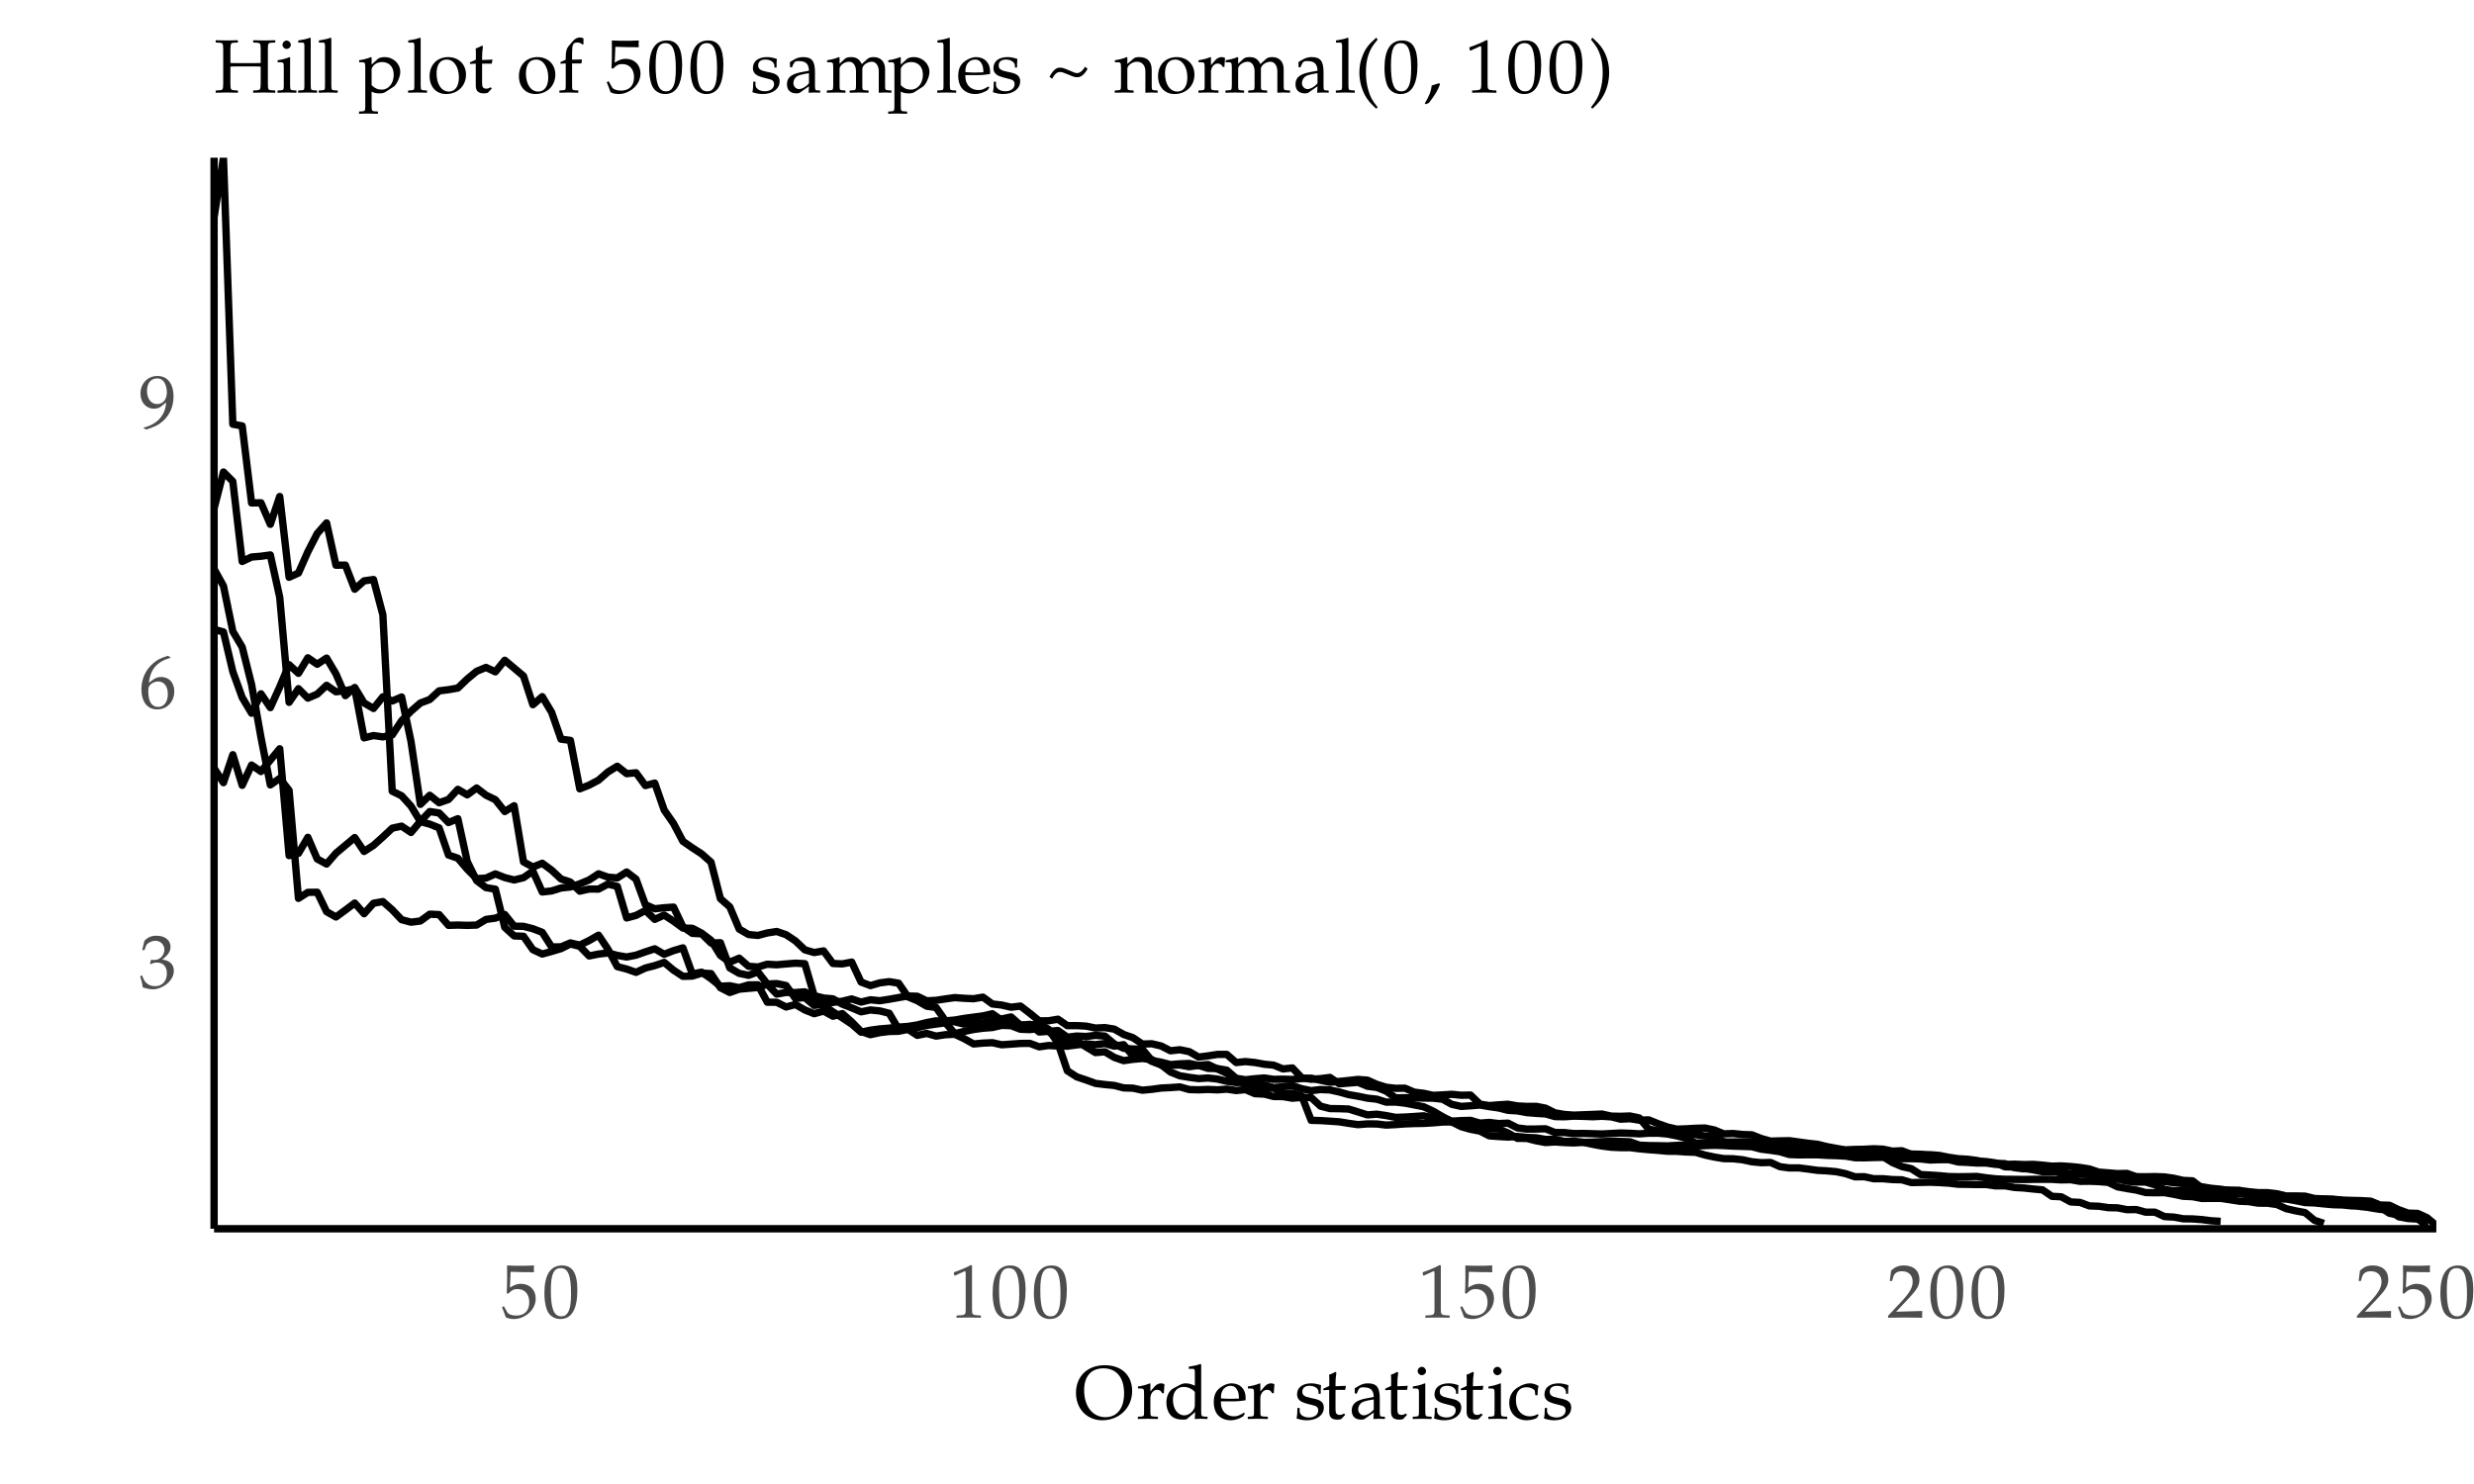
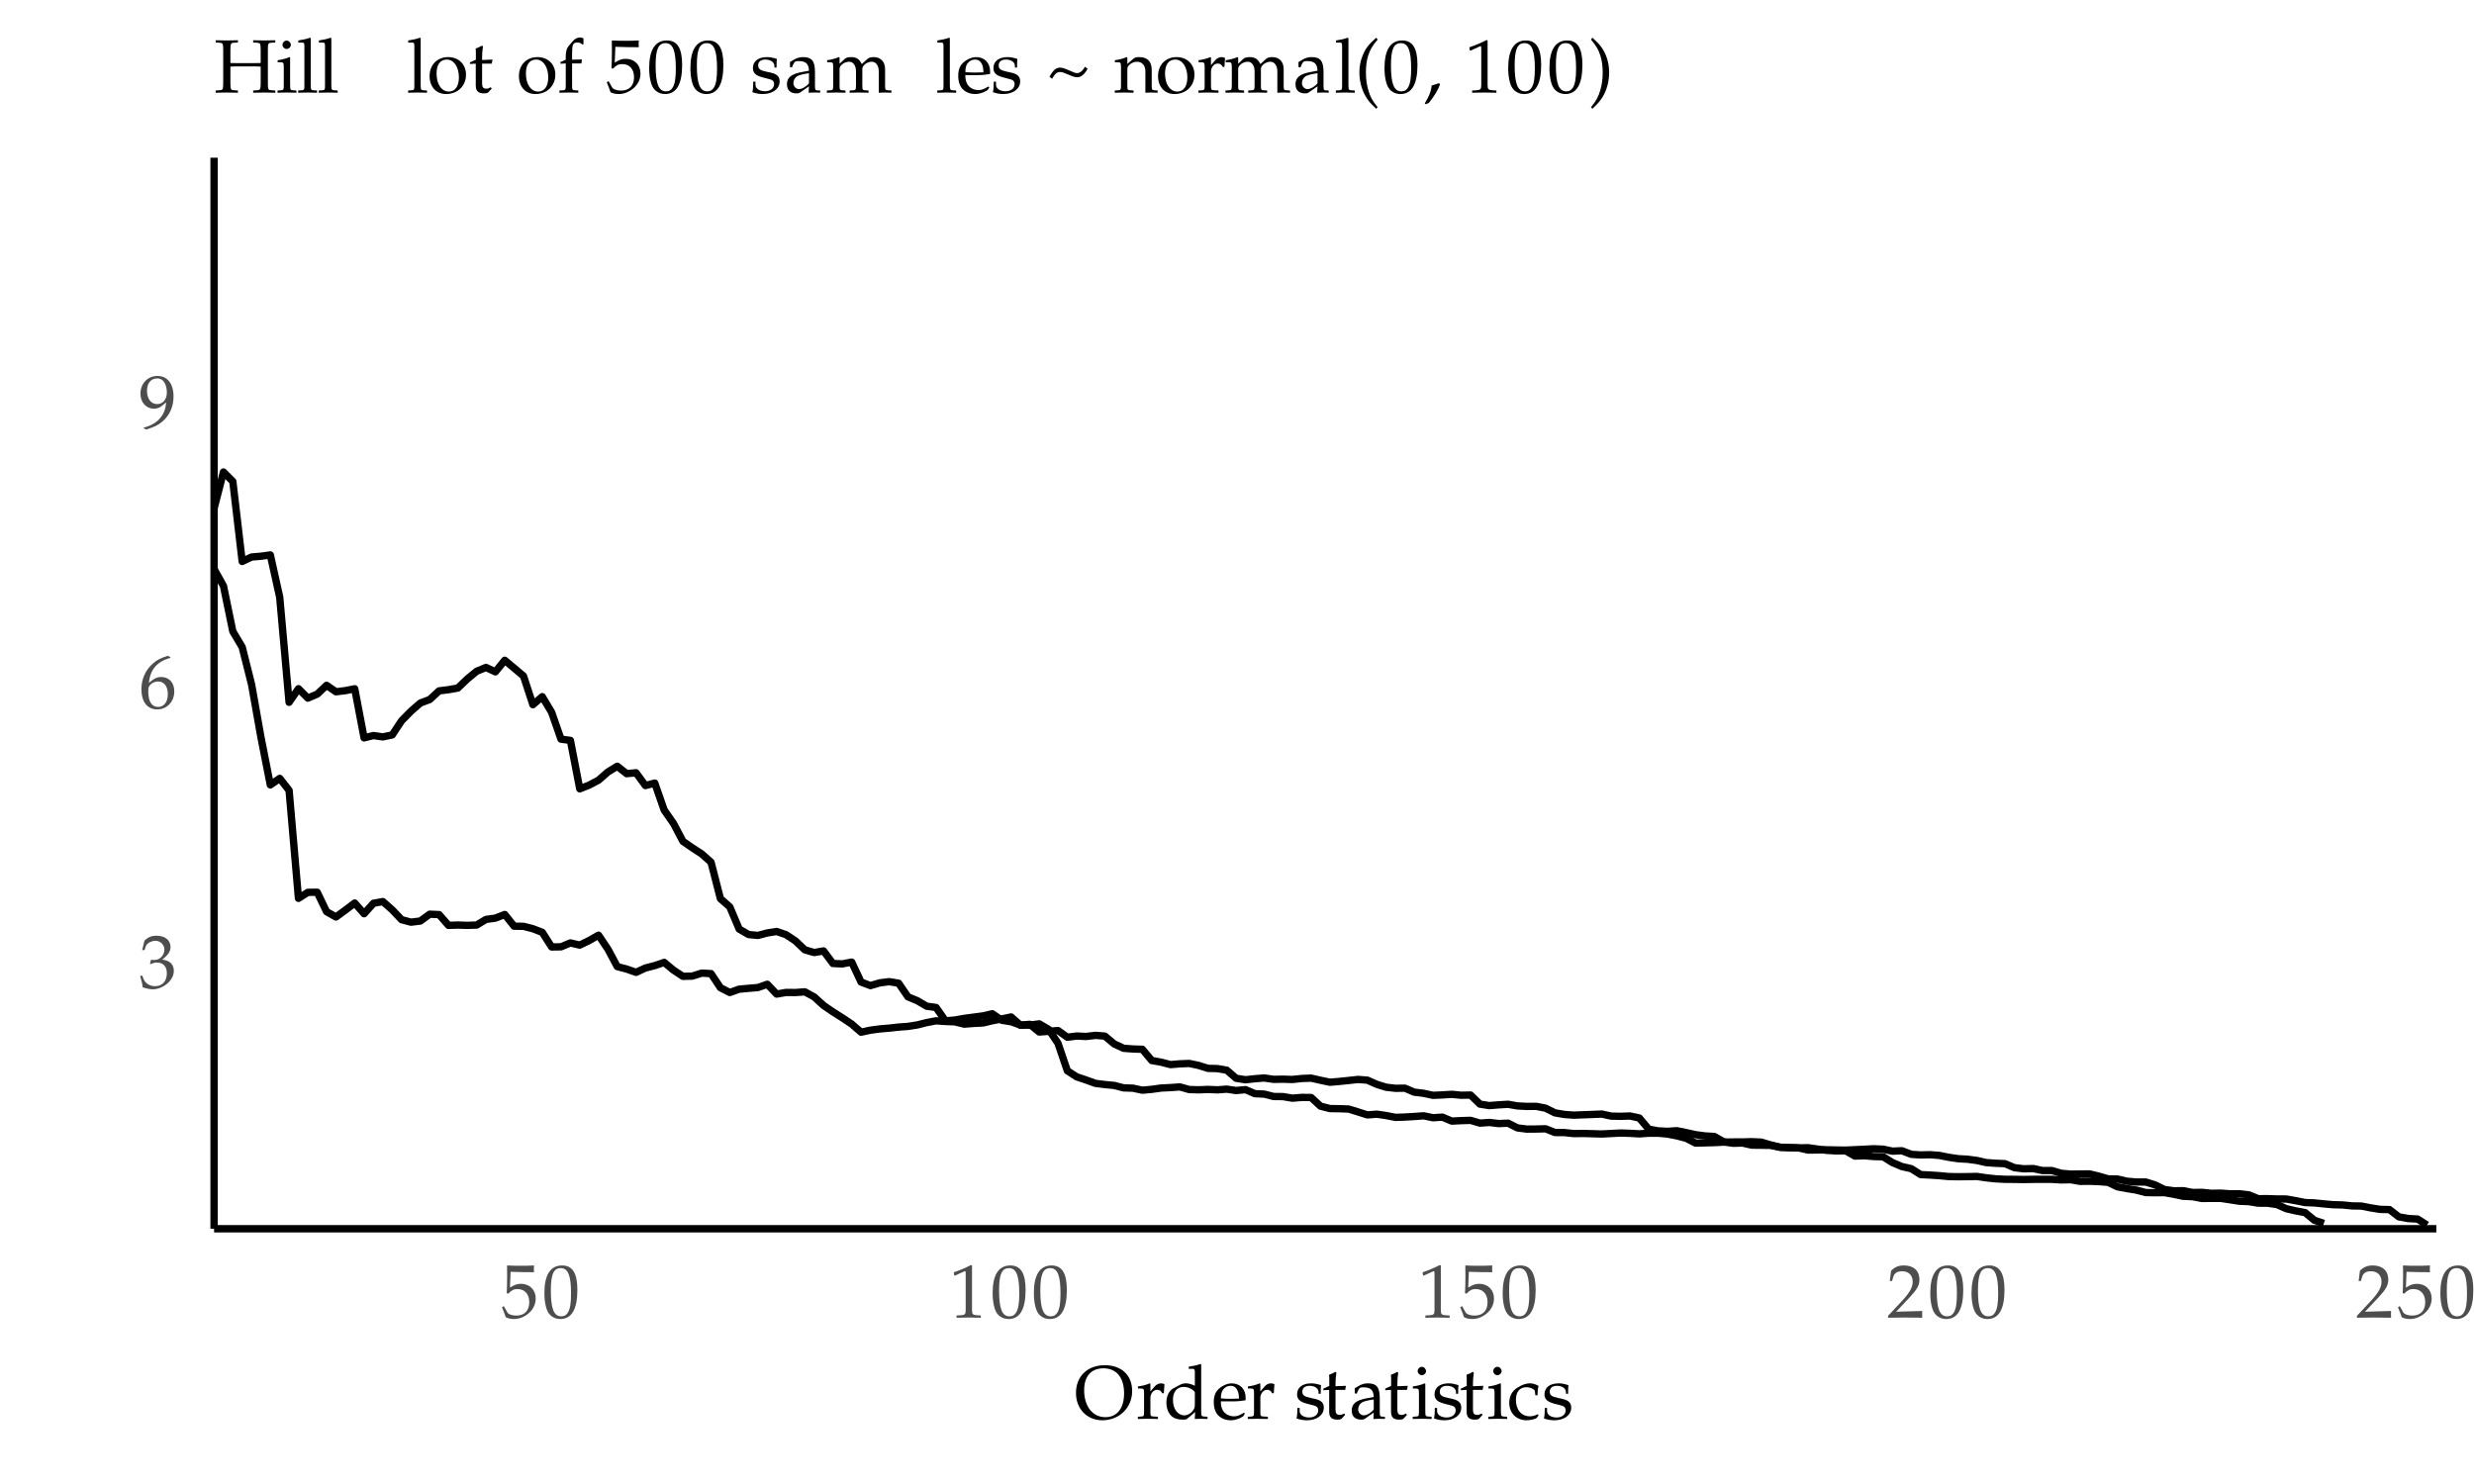
<svg xmlns="http://www.w3.org/2000/svg" xmlns:xlink="http://www.w3.org/1999/xlink" width="360" height="216" viewBox="0 0 360 216">
  <defs>
    <g>
      <g id="glyph-0-0">
        <path d="M 0.469 -5.484 L 0.812 -5.484 L 1.016 -6.094 C 1.141 -6.469 1.828 -6.844 2.406 -6.844 C 3.109 -6.844 3.703 -6.266 3.703 -5.562 C 3.703 -4.734 3.047 -4.047 2.266 -4.047 C 2.188 -4.047 2.062 -4.062 1.906 -4.062 C 1.891 -4.062 1.828 -4.062 1.75 -4.078 L 1.609 -3.5 L 1.688 -3.438 C 2.109 -3.625 2.312 -3.672 2.625 -3.672 C 3.531 -3.672 4.062 -3.094 4.062 -2.094 C 4.062 -0.969 3.391 -0.234 2.359 -0.234 C 1.844 -0.234 1.391 -0.391 1.078 -0.703 C 0.797 -0.953 0.672 -1.203 0.469 -1.797 L 0.172 -1.688 C 0.391 -1.016 0.484 -0.609 0.547 -0.062 C 1.141 0.125 1.609 0.219 2.031 0.219 C 2.906 0.219 3.922 -0.281 4.516 -1.016 C 4.891 -1.469 5.078 -1.953 5.078 -2.469 C 5.078 -3 4.859 -3.453 4.469 -3.734 C 4.188 -3.922 3.922 -4.016 3.391 -4.109 C 4.266 -4.797 4.594 -5.297 4.594 -5.953 C 4.594 -6.938 3.781 -7.578 2.562 -7.578 C 1.812 -7.578 1.312 -7.375 0.797 -6.844 Z M 0.469 -5.484 " />
      </g>
      <g id="glyph-0-1">
        <path d="M 1.438 -3.641 C 1.672 -5.625 2.594 -6.703 4.578 -7.297 L 4.578 -7.391 L 4.172 -7.578 C 3.109 -7.234 2.656 -7 2.094 -6.516 C 0.969 -5.562 0.359 -4.219 0.359 -2.719 C 0.359 -0.891 1.219 0.219 2.656 0.219 C 4.078 0.219 5.141 -0.906 5.141 -2.406 C 5.141 -3.672 4.391 -4.5 3.219 -4.5 C 2.672 -4.5 2.344 -4.359 1.688 -3.844 Z M 2.797 -3.844 C 3.656 -3.844 4.203 -3.125 4.203 -2.031 C 4.203 -0.875 3.656 -0.141 2.797 -0.141 C 1.844 -0.141 1.359 -0.938 1.359 -2.422 C 1.359 -2.812 1.391 -3.016 1.516 -3.203 C 1.766 -3.578 2.281 -3.844 2.797 -3.844 Z M 2.797 -3.844 " />
      </g>
      <g id="glyph-0-2">
        <path d="M 1.062 0.219 C 2.281 -0.172 2.812 -0.422 3.406 -0.938 C 4.469 -1.844 5.031 -3.109 5.031 -4.594 C 5.031 -6.453 4.141 -7.578 2.688 -7.578 C 1.281 -7.578 0.219 -6.484 0.219 -5 C 0.219 -3.734 1.047 -2.812 2.188 -2.812 C 2.562 -2.812 2.984 -2.938 3.188 -3.109 L 3.953 -3.734 C 3.875 -1.891 2.672 -0.531 0.688 -0.062 L 0.688 0.031 Z M 2.641 -7.219 C 3.141 -7.219 3.5 -7 3.734 -6.562 C 3.938 -6.219 4.062 -5.672 4.062 -5.188 C 4.062 -4.172 3.5 -3.484 2.641 -3.484 C 1.766 -3.484 1.172 -4.266 1.172 -5.406 C 1.172 -6.516 1.734 -7.219 2.641 -7.219 Z M 2.641 -7.219 " />
      </g>
      <g id="glyph-0-3">
-         <path d="M 1.391 -6.656 C 2.797 -6.609 3.406 -6.594 4.75 -6.594 L 4.812 -6.656 C 4.781 -6.859 4.781 -6.938 4.781 -7.094 C 4.781 -7.234 4.781 -7.328 4.812 -7.531 L 4.75 -7.578 C 3.953 -7.531 3.469 -7.531 2.844 -7.531 C 2.219 -7.531 1.734 -7.531 0.922 -7.578 L 0.875 -7.531 C 0.875 -6.859 0.891 -6.344 0.891 -6 C 0.891 -5.031 0.859 -4 0.828 -3.547 L 1.047 -3.469 C 1.562 -4 1.859 -4.141 2.391 -4.141 C 3.453 -4.141 4.109 -3.406 4.109 -2.219 C 4.109 -0.984 3.406 -0.281 2.219 -0.281 C 1.609 -0.281 1.062 -0.469 0.906 -0.766 L 0.406 -1.656 L 0.141 -1.5 C 0.391 -0.875 0.531 -0.531 0.688 -0.047 C 0.984 0.125 1.422 0.219 1.906 0.219 C 2.641 0.219 3.422 -0.094 4.031 -0.625 C 4.703 -1.203 5.047 -1.969 5.047 -2.781 C 5.047 -4.031 4.156 -4.906 2.906 -4.906 C 2.375 -4.906 1.984 -4.781 1.297 -4.359 Z M 1.391 -6.656 " />
+         <path d="M 1.391 -6.656 C 2.797 -6.609 3.406 -6.594 4.75 -6.594 L 4.812 -6.656 C 4.781 -6.859 4.781 -6.938 4.781 -7.094 C 4.781 -7.234 4.781 -7.328 4.812 -7.531 L 4.75 -7.578 C 3.953 -7.531 3.469 -7.531 2.844 -7.531 C 2.219 -7.531 1.734 -7.531 0.922 -7.578 L 0.875 -7.531 C 0.875 -6.859 0.891 -6.344 0.891 -6 C 0.891 -5.031 0.859 -4 0.828 -3.547 L 1.047 -3.469 C 1.562 -4 1.859 -4.141 2.391 -4.141 C 3.453 -4.141 4.109 -3.406 4.109 -2.219 C 4.109 -0.984 3.406 -0.281 2.219 -0.281 C 1.609 -0.281 1.062 -0.469 0.906 -0.766 L 0.406 -1.656 L 0.141 -1.5 C 0.391 -0.875 0.531 -0.531 0.688 -0.047 C 0.984 0.125 1.422 0.219 1.906 0.219 C 2.641 0.219 3.422 -0.094 4.031 -0.625 C 4.703 -1.203 5.047 -1.969 5.047 -2.781 C 5.047 -4.031 4.156 -4.906 2.906 -4.906 C 2.375 -4.906 1.984 -4.781 1.297 -4.359 M 1.391 -6.656 " />
      </g>
      <g id="glyph-0-4">
        <path d="M 2.891 -7.578 C 1.188 -7.578 0.312 -6.219 0.312 -3.562 C 0.312 -2.281 0.547 -1.172 0.938 -0.625 C 1.312 -0.094 1.938 0.219 2.625 0.219 C 4.281 0.219 5.109 -1.203 5.109 -4.031 C 5.109 -6.438 4.406 -7.578 2.891 -7.578 Z M 2.688 -7.188 C 3.766 -7.188 4.188 -6.109 4.188 -3.469 C 4.188 -2.125 4.062 -1.312 3.766 -0.781 C 3.547 -0.375 3.219 -0.172 2.766 -0.172 C 1.688 -0.172 1.25 -1.281 1.25 -3.953 C 1.25 -6.297 1.656 -7.188 2.688 -7.188 Z M 2.688 -7.188 " />
      </g>
      <g id="glyph-0-5">
        <path d="M 0.734 -6.109 L 0.844 -6.109 L 2.266 -6.75 C 2.281 -6.75 2.281 -6.75 2.297 -6.75 C 2.359 -6.75 2.391 -6.656 2.391 -6.391 L 2.391 -1.062 C 2.391 -0.484 2.266 -0.359 1.672 -0.328 L 1.062 -0.297 L 1.062 0.031 C 2.016 0.016 2.625 0 2.875 0 C 3.016 0 3.266 0 3.625 0.016 C 3.781 0.016 4.078 0.016 4.594 0.031 L 4.594 -0.297 L 4.031 -0.328 C 3.438 -0.359 3.312 -0.484 3.312 -1.062 L 3.312 -7.578 L 3.156 -7.641 C 2.422 -7.25 1.688 -6.938 0.656 -6.578 Z M 0.734 -6.109 " />
      </g>
      <g id="glyph-0-6">
        <path d="M 0.172 -0.25 L 0.172 0.031 C 1.516 0.016 2.141 0 2.625 0 C 3.109 0 3.75 0.016 5.141 0.031 C 5.125 -0.188 5.125 -0.297 5.125 -0.469 C 5.125 -0.609 5.125 -0.719 5.141 -0.953 C 3.891 -0.906 3.375 -0.891 1.344 -0.844 L 3.344 -2.969 C 4.406 -4.109 4.734 -4.703 4.734 -5.531 C 4.734 -6.797 3.891 -7.578 2.484 -7.578 C 1.688 -7.578 1.172 -7.359 0.609 -6.812 L 0.422 -5.312 L 0.75 -5.312 L 0.891 -5.812 C 1.062 -6.453 1.469 -6.734 2.203 -6.734 C 3.156 -6.734 3.75 -6.156 3.75 -5.203 C 3.75 -4.359 3.281 -3.562 2.047 -2.25 Z M 0.172 -0.25 " />
      </g>
      <g id="glyph-0-7">
        <path d="M 4.422 -7.797 C 1.906 -7.797 0.234 -6.188 0.234 -3.75 C 0.234 -1.438 1.844 0.219 4.062 0.219 C 6.531 0.219 8.406 -1.609 8.406 -4.031 C 8.406 -6.344 6.859 -7.797 4.422 -7.797 Z M 4.234 -7.344 C 6.125 -7.344 7.234 -6 7.234 -3.703 C 7.234 -1.531 6.219 -0.234 4.516 -0.234 C 2.656 -0.234 1.422 -1.797 1.422 -4.156 C 1.422 -6.188 2.438 -7.344 4.234 -7.344 Z M 4.234 -7.344 " />
      </g>
      <g id="glyph-0-8">
        <path d="M 0.234 -0.297 L 0.234 0.031 C 0.953 0.016 1.281 0 1.578 0 C 1.844 0 2.25 0.016 3.156 0.031 L 3.156 -0.297 L 2.578 -0.328 C 2.078 -0.359 2.062 -0.375 2.062 -1.125 L 2.062 -3.016 C 2.062 -3.688 2.516 -4.219 3.047 -4.219 C 3.375 -4.219 3.609 -4.062 3.781 -3.719 L 4.016 -3.719 L 4.109 -5.031 C 3.984 -5.109 3.797 -5.156 3.594 -5.156 C 3.266 -5.156 2.922 -4.984 2.688 -4.703 L 2.062 -3.984 L 2.062 -5.109 L 1.969 -5.156 C 1.438 -4.922 0.828 -4.781 0.25 -4.703 L 0.25 -4.406 L 0.656 -4.406 C 1.109 -4.391 1.141 -4.344 1.141 -3.594 L 1.141 -1.125 C 1.141 -0.406 1.125 -0.359 0.734 -0.328 Z M 0.234 -0.297 " />
      </g>
      <g id="glyph-0-9">
        <path d="M 4.531 -4.812 C 3.922 -5.078 3.609 -5.156 3.219 -5.156 C 2.922 -5.156 2.656 -5.094 2.391 -4.953 L 1.422 -4.438 C 0.781 -4.109 0.391 -3.312 0.391 -2.375 C 0.391 -1.5 0.688 -0.766 1.203 -0.328 C 1.594 -0.016 2.109 0.125 2.828 0.125 C 3.062 0.125 3.297 0.094 3.359 0.047 L 4.578 -0.984 L 4.516 0.031 C 5.016 0.016 5.219 0 5.375 0 C 5.453 0 5.625 0 5.844 0.016 C 5.922 0.016 6.125 0.016 6.375 0.031 L 6.375 -0.297 L 5.859 -0.328 C 5.484 -0.375 5.469 -0.391 5.453 -1.125 L 5.453 -7.891 L 5.359 -7.984 C 4.875 -7.797 4.516 -7.719 3.641 -7.578 L 3.641 -7.266 L 4.25 -7.266 C 4.453 -7.266 4.531 -7.156 4.531 -6.812 Z M 4.531 -2.438 C 4.531 -1.719 4.516 -1.609 4.359 -1.359 C 4.062 -0.844 3.516 -0.5 3 -0.5 C 2.031 -0.5 1.344 -1.438 1.344 -2.75 C 1.344 -3.938 1.938 -4.641 2.922 -4.641 C 3.344 -4.641 3.781 -4.5 4.172 -4.234 C 4.391 -4.078 4.531 -3.938 4.531 -3.844 Z M 4.531 -2.438 " />
      </g>
      <g id="glyph-0-10">
        <path d="M 4.812 -0.766 L 4.656 -0.875 C 3.969 -0.469 3.703 -0.359 3.234 -0.359 C 2.516 -0.359 1.922 -0.688 1.609 -1.219 C 1.406 -1.578 1.328 -1.891 1.312 -2.531 L 2.922 -2.531 C 3.703 -2.531 4.219 -2.578 4.906 -2.688 C 4.922 -2.844 4.922 -2.938 4.922 -3.062 C 4.922 -4.328 4.109 -5.156 2.875 -5.156 C 2.469 -5.156 2 -5.016 1.547 -4.75 C 0.656 -4.219 0.281 -3.547 0.281 -2.391 C 0.281 -1.719 0.453 -1.125 0.75 -0.703 C 1.188 -0.125 1.906 0.219 2.75 0.219 C 3.172 0.219 3.562 0.125 4.016 -0.062 C 4.297 -0.188 4.547 -0.328 4.594 -0.391 Z M 3.953 -2.938 C 3.391 -2.922 3.125 -2.906 2.719 -2.906 C 2.203 -2.906 1.922 -2.922 1.328 -2.969 C 1.328 -3.484 1.375 -3.734 1.516 -4.031 C 1.75 -4.5 2.219 -4.797 2.734 -4.797 C 3.109 -4.797 3.406 -4.656 3.594 -4.359 C 3.844 -4 3.922 -3.672 3.953 -2.938 Z M 3.953 -2.938 " />
      </g>
      <g id="glyph-0-11">
</g>
      <g id="glyph-0-12">
        <path d="M 0.453 -1.578 C 0.453 -0.812 0.422 -0.484 0.328 -0.047 C 0.906 0.141 1.328 0.219 1.844 0.219 C 3.281 0.219 4.297 -0.531 4.297 -1.625 C 4.297 -1.984 4.203 -2.219 4 -2.438 C 3.703 -2.719 3.359 -2.844 2.375 -3.031 C 1.469 -3.219 1.172 -3.438 1.172 -3.938 C 1.172 -4.484 1.547 -4.797 2.234 -4.797 C 2.984 -4.797 3.531 -4.406 3.531 -3.891 L 3.531 -3.641 L 3.844 -3.641 C 3.844 -4.281 3.859 -4.547 3.891 -4.891 C 3.297 -5.078 2.922 -5.156 2.469 -5.156 C 1.188 -5.156 0.406 -4.547 0.406 -3.562 C 0.406 -3.031 0.656 -2.672 1.156 -2.438 C 1.453 -2.297 2.031 -2.125 2.781 -1.953 C 3.281 -1.844 3.484 -1.625 3.484 -1.203 C 3.484 -0.609 2.938 -0.188 2.156 -0.188 C 1.359 -0.188 0.781 -0.578 0.781 -1.125 L 0.781 -1.578 Z M 0.453 -1.578 " />
      </g>
      <g id="glyph-0-13">
        <path d="M 1.078 -4.203 L 1.078 -1.031 C 1.078 -0.219 1.438 0.125 2.281 0.125 C 2.547 0.125 2.812 0.078 2.875 0 L 3.406 -0.578 L 3.25 -0.766 C 2.969 -0.609 2.828 -0.562 2.609 -0.562 C 2.172 -0.562 2 -0.781 2 -1.312 L 2 -4.203 L 3.406 -4.203 L 3.516 -4.797 L 2 -4.734 L 2 -5.141 C 2 -5.594 2.031 -6.078 2.125 -6.703 L 1.984 -6.828 C 1.719 -6.672 1.391 -6.516 1.062 -6.406 C 1.094 -6.109 1.094 -5.891 1.094 -5.547 L 1.094 -4.781 L 0.234 -4.391 L 0.234 -4.156 Z M 1.078 -4.203 " />
      </g>
      <g id="glyph-0-14">
        <path d="M 3.562 -0.906 L 3.516 0.031 C 4.047 0.016 4.219 0 4.359 0 C 4.516 0 4.578 0 4.953 0.016 L 5.188 0.031 L 5.188 -0.297 L 4.75 -0.312 C 4.469 -0.359 4.453 -0.391 4.438 -0.953 L 4.438 -2.969 C 4.438 -4.578 3.984 -5.156 2.703 -5.156 C 2.219 -5.156 1.797 -5.031 1.375 -4.781 L 0.797 -4.438 L 0.797 -3.719 L 1.078 -3.641 L 1.219 -3.984 C 1.453 -4.5 1.562 -4.578 2.062 -4.578 C 3.109 -4.578 3.531 -4.172 3.562 -3.172 L 2.469 -2.969 C 0.984 -2.688 0.359 -2.172 0.359 -1.203 C 0.359 -0.359 0.859 0.125 1.734 0.125 C 1.953 0.125 2.125 0.094 2.203 0.047 Z M 3.562 -1.359 C 3.25 -0.906 2.547 -0.5 2.125 -0.5 C 1.672 -0.5 1.297 -0.891 1.297 -1.375 C 1.297 -1.781 1.516 -2.172 1.844 -2.375 C 2.125 -2.547 2.734 -2.688 3.562 -2.812 Z M 3.562 -1.359 " />
      </g>
      <g id="glyph-0-15">
        <path d="M 2.062 -5.109 L 1.969 -5.156 C 1.438 -4.922 0.828 -4.781 0.25 -4.703 L 0.25 -4.406 L 0.656 -4.406 C 1.109 -4.391 1.141 -4.344 1.141 -3.594 L 1.141 -1.125 C 1.141 -0.406 1.109 -0.359 0.734 -0.328 L 0.234 -0.297 L 0.234 0.031 C 1 0.016 1.312 0 1.609 0 C 1.891 0 2.219 0.016 2.984 0.031 L 2.984 -0.297 L 2.469 -0.328 C 2.094 -0.375 2.078 -0.391 2.062 -1.125 Z M 1.562 -7.562 C 1.234 -7.562 0.953 -7.266 0.953 -6.938 C 0.953 -6.625 1.234 -6.344 1.547 -6.344 C 1.875 -6.344 2.172 -6.625 2.172 -6.938 C 2.172 -7.25 1.875 -7.562 1.562 -7.562 Z M 1.562 -7.562 " />
      </g>
      <g id="glyph-0-16">
        <path d="M 4.391 -3.422 C 4.391 -3.922 4.438 -4.375 4.547 -4.781 C 4.109 -5.031 3.719 -5.156 3.266 -5.156 C 2.734 -5.156 2.125 -4.953 1.469 -4.531 C 0.688 -4.047 0.281 -3.281 0.281 -2.312 C 0.281 -0.828 1.312 0.219 2.812 0.219 C 3.375 0.219 4.203 0.016 4.312 -0.156 L 4.547 -0.5 L 4.438 -0.672 C 4.016 -0.453 3.672 -0.359 3.281 -0.359 C 2.062 -0.359 1.25 -1.297 1.25 -2.75 C 1.25 -3.922 1.797 -4.594 2.797 -4.594 C 3.281 -4.594 3.812 -4.375 4 -4.094 L 4.078 -3.422 Z M 4.391 -3.422 " />
      </g>
      <g id="glyph-0-17">
        <path d="M 8.906 -7.281 L 8.906 -7.609 C 8.25 -7.594 7.859 -7.578 7.297 -7.578 C 6.75 -7.578 6.344 -7.594 5.688 -7.609 L 5.688 -7.281 L 6.219 -7.25 C 6.719 -7.219 6.766 -7.156 6.781 -6.266 L 6.781 -4.297 C 6.562 -4.297 6.375 -4.281 5.859 -4.281 L 3.281 -4.281 C 2.781 -4.281 2.578 -4.297 2.375 -4.297 L 2.375 -6.266 C 2.391 -7.141 2.438 -7.234 2.938 -7.25 L 3.469 -7.281 L 3.469 -7.609 C 2.812 -7.594 2.406 -7.578 1.844 -7.578 C 1.297 -7.578 0.906 -7.594 0.234 -7.609 L 0.234 -7.281 L 0.766 -7.25 C 1.281 -7.219 1.312 -7.156 1.328 -6.266 L 1.328 -1.312 C 1.312 -0.438 1.281 -0.359 0.766 -0.328 L 0.234 -0.297 L 0.234 0.031 C 0.891 0.016 1.281 0 1.844 0 C 2.422 0 2.812 0.016 3.469 0.031 L 3.469 -0.297 L 2.938 -0.328 C 2.438 -0.359 2.391 -0.422 2.375 -1.312 L 2.375 -3.766 C 2.656 -3.797 2.766 -3.797 3.281 -3.797 L 5.859 -3.797 C 6.375 -3.797 6.484 -3.797 6.781 -3.766 L 6.781 -1.312 C 6.766 -0.438 6.719 -0.359 6.219 -0.328 L 5.688 -0.297 L 5.688 0.031 C 6.328 0.016 6.719 0 7.297 0 C 7.859 0 8.266 0.016 8.906 0.031 L 8.906 -0.297 L 8.375 -0.328 C 7.875 -0.359 7.828 -0.422 7.828 -1.312 L 7.828 -6.266 C 7.828 -7.156 7.875 -7.219 8.375 -7.25 Z M 8.906 -7.281 " />
      </g>
      <g id="glyph-0-18">
        <path d="M 0.234 -0.297 L 0.234 0.031 C 1 0.016 1.312 0 1.609 0 C 1.891 0 2.219 0.016 2.984 0.031 L 2.984 -0.297 L 2.469 -0.328 C 2.094 -0.375 2.078 -0.391 2.062 -1.125 L 2.062 -7.891 L 1.969 -7.984 C 1.484 -7.797 1.125 -7.719 0.25 -7.578 L 0.25 -7.266 L 0.875 -7.266 C 1.062 -7.266 1.141 -7.156 1.141 -6.812 L 1.141 -1.125 C 1.141 -0.406 1.125 -0.359 0.734 -0.328 Z M 0.234 -0.297 " />
      </g>
      <g id="glyph-0-19">
-         <path d="M 0.094 2.766 L 0.094 3.094 C 0.844 3.062 1.172 3.062 1.469 3.062 C 1.766 3.062 2.078 3.062 2.844 3.094 L 2.844 2.766 L 2.328 2.734 C 1.953 2.688 1.938 2.656 1.922 1.938 L 1.922 -0.141 C 2.266 0.062 2.609 0.125 3.109 0.125 C 3.438 0.125 3.703 0.062 3.891 -0.047 L 5.141 -0.859 C 5.578 -1.141 6.094 -2.281 6.094 -2.984 C 6.094 -4.203 5.078 -5.156 3.812 -5.156 C 3.406 -5.156 3 -5.047 2.828 -4.891 L 1.922 -4.062 L 1.922 -5.109 L 1.828 -5.156 C 1.281 -4.922 0.688 -4.781 0.109 -4.703 L 0.109 -4.406 L 0.516 -4.406 C 0.969 -4.391 0.984 -4.344 1 -3.594 L 1 1.938 C 0.984 2.656 0.984 2.688 0.594 2.734 Z M 1.922 -3.359 C 1.922 -3.516 1.984 -3.641 2.125 -3.828 C 2.438 -4.234 2.906 -4.438 3.438 -4.438 C 4.484 -4.438 5.141 -3.719 5.141 -2.578 C 5.141 -1.344 4.406 -0.422 3.406 -0.422 C 2.812 -0.422 2.359 -0.625 1.922 -1.078 Z M 1.922 -3.359 " />
-       </g>
+         </g>
      <g id="glyph-0-20">
        <path d="M 3.062 -5.156 C 1.469 -5.156 0.359 -4.031 0.359 -2.391 C 0.359 -0.844 1.312 0.219 2.75 0.219 C 4.438 0.219 5.656 -0.953 5.656 -2.609 C 5.656 -4.109 4.578 -5.156 3.062 -5.156 Z M 2.875 -4.797 C 3.891 -4.797 4.625 -3.703 4.625 -2.203 C 4.625 -0.922 4.078 -0.141 3.172 -0.141 C 2.094 -0.141 1.375 -1.203 1.375 -2.766 C 1.375 -4.078 1.906 -4.797 2.875 -4.797 Z M 2.875 -4.797 " />
      </g>
      <g id="glyph-0-21">
        <path d="M 3.75 -7.891 C 3.531 -7.969 3.406 -8.016 3.234 -8.016 C 2.891 -8.016 2.516 -7.828 2.266 -7.547 L 1.625 -6.812 C 1.312 -6.453 1.172 -6 1.172 -5.234 L 1.172 -4.781 L 0.406 -4.438 L 0.406 -4.188 L 1.172 -4.234 L 1.172 -1.125 C 1.172 -0.406 1.141 -0.359 0.766 -0.328 L 0.25 -0.297 L 0.25 0.031 C 1.016 0.016 1.344 0 1.625 0 C 1.906 0 2.234 0.016 3 0.031 L 3 -0.297 L 2.5 -0.328 C 2.109 -0.375 2.094 -0.391 2.094 -1.125 L 2.094 -4.234 L 3.453 -4.234 L 3.531 -4.812 L 2.094 -4.781 L 2.094 -5.703 C 2.094 -6.984 2.234 -7.281 2.859 -7.281 C 3.156 -7.281 3.359 -7.203 3.625 -6.969 L 3.75 -7.047 Z M 3.75 -7.891 " />
      </g>
      <g id="glyph-0-22">
        <path d="M 0.172 -0.297 L 0.172 0.031 C 0.953 0.016 1.25 0 1.578 0 C 1.906 0 2.219 0.016 2.875 0.031 L 2.875 -0.297 L 2.422 -0.328 C 2.031 -0.359 2.016 -0.406 2.016 -1.125 L 2.016 -3.453 C 2.016 -3.953 2.734 -4.484 3.406 -4.484 C 4 -4.484 4.406 -3.922 4.406 -3.094 L 4.406 -1.125 C 4.406 -0.406 4.359 -0.359 4 -0.328 L 3.484 -0.297 L 3.484 0.031 C 4.25 0.016 4.578 0 4.859 0 C 5.141 0 5.453 0.016 6.234 0.031 L 6.234 -0.297 L 5.734 -0.328 C 5.344 -0.375 5.328 -0.391 5.328 -1.125 L 5.328 -3.453 C 5.328 -3.953 6.047 -4.484 6.703 -4.484 C 7.297 -4.484 7.719 -3.922 7.719 -3.094 L 7.719 0.031 C 8.203 0.016 8.391 0 8.578 0 C 8.75 0 8.953 0.016 9.562 0.031 L 9.562 -0.297 L 9.047 -0.328 C 8.656 -0.375 8.641 -0.391 8.641 -1.125 L 8.641 -3.391 C 8.641 -4.484 8 -5.156 6.984 -5.156 C 6.594 -5.156 6.281 -5.078 6.078 -4.891 L 5.25 -4.141 C 4.891 -4.875 4.453 -5.156 3.688 -5.156 C 3.281 -5.156 2.969 -5.078 2.766 -4.891 L 2.016 -4.188 L 2.016 -5.109 L 1.906 -5.156 C 1.375 -4.922 0.766 -4.781 0.203 -4.703 L 0.203 -4.406 L 0.609 -4.406 C 1.062 -4.391 1.078 -4.344 1.094 -3.594 L 1.094 -1.125 C 1.078 -0.406 1.062 -0.359 0.688 -0.328 Z M 0.172 -0.297 " />
      </g>
      <g id="glyph-0-23">
        <path d="M 5.734 -3.75 C 5.375 -3.141 4.984 -2.828 4.562 -2.828 C 4.359 -2.828 4.188 -2.875 3.5 -3.188 C 2.719 -3.531 2.438 -3.625 2.094 -3.625 C 1.516 -3.625 1.094 -3.25 0.562 -2.297 L 0.938 -2 C 1.375 -2.75 1.656 -2.984 2.094 -2.984 C 2.359 -2.984 2.469 -2.953 3.156 -2.672 C 4.031 -2.297 4.297 -2.219 4.578 -2.219 C 5.141 -2.219 5.625 -2.594 6.109 -3.453 Z M 5.734 -3.75 " />
      </g>
      <g id="glyph-0-24">
        <path d="M 4.516 0.031 C 5.016 0.016 5.188 0 5.375 0 C 5.547 0 5.734 0.016 6.297 0.031 L 6.297 -0.297 L 5.844 -0.328 C 5.453 -0.359 5.438 -0.406 5.438 -1.125 L 5.438 -3.25 C 5.438 -4.531 4.828 -5.156 3.594 -5.156 C 3.188 -5.156 2.953 -5.094 2.734 -4.891 L 1.891 -4.156 L 1.891 -5.109 L 1.797 -5.156 C 1.25 -4.922 0.656 -4.781 0.078 -4.703 L 0.078 -4.406 L 0.484 -4.406 C 0.938 -4.391 0.953 -4.344 0.969 -3.594 L 0.969 -1.125 C 0.969 -0.406 0.938 -0.359 0.562 -0.328 L 0.062 -0.297 L 0.062 0.031 C 0.766 0.016 1.078 0 1.438 0 C 1.781 0 2.094 0.016 2.797 0.031 L 2.797 -0.297 L 2.297 -0.328 C 1.906 -0.359 1.891 -0.406 1.891 -1.125 L 1.891 -3.453 C 1.891 -3.953 2.625 -4.484 3.281 -4.484 C 4.031 -4.484 4.516 -3.938 4.516 -3.094 Z M 4.516 0.031 " />
      </g>
      <g id="glyph-0-25">
        <path d="M 3.312 2.141 C 2.516 1.156 2.234 0.625 1.953 -0.359 C 1.719 -1.156 1.609 -1.984 1.609 -2.938 C 1.609 -3.844 1.703 -4.625 1.922 -5.328 C 2.219 -6.25 2.516 -6.766 3.312 -7.703 L 3.109 -7.984 C 1.953 -6.969 1.5 -6.344 1.094 -5.281 C 0.797 -4.547 0.656 -3.766 0.656 -2.922 C 0.656 -1.75 0.938 -0.625 1.453 0.359 C 1.844 1.094 2.203 1.516 3.109 2.359 Z M 3.312 2.141 " />
      </g>
      <g id="glyph-0-26">
        <path d="M 2.25 -1.359 C 1.953 -1.25 1.75 -1.188 1.172 -1.016 C 1.094 -0.188 0.812 0.531 0.172 1.578 L 0.328 1.703 L 0.781 1.5 C 1.672 0.344 2.094 -0.359 2.391 -1.203 Z M 2.25 -1.359 " />
      </g>
      <g id="glyph-0-27">
        <path d="M 0.562 2.359 C 1.312 1.656 1.641 1.281 1.984 0.75 C 2.656 -0.312 3 -1.594 3 -2.922 C 3 -3.766 2.859 -4.547 2.578 -5.281 C 2.156 -6.344 1.703 -6.953 0.562 -7.984 L 0.359 -7.703 C 1.156 -6.75 1.453 -6.234 1.734 -5.328 C 1.953 -4.625 2.062 -3.844 2.062 -2.922 C 2.062 -1.984 1.953 -1.156 1.719 -0.359 C 1.438 0.625 1.141 1.156 0.359 2.141 Z M 0.562 2.359 " />
      </g>
    </g>
    <clipPath id="clip-0">
-       <path clip-rule="nonzero" d="M 31.152 22.957 L 354 22.957 L 354 178.848 L 31.152 178.848 Z M 31.152 22.957 " />
-     </clipPath>
+       </clipPath>
    <clipPath id="clip-1">
      <path clip-rule="nonzero" d="M 31.152 68 L 339 68 L 339 178.848 L 31.152 178.848 Z M 31.152 68 " />
    </clipPath>
    <clipPath id="clip-2">
-       <path clip-rule="nonzero" d="M 31.152 108 L 324 108 L 324 178.848 L 31.152 178.848 Z M 31.152 108 " />
-     </clipPath>
+       </clipPath>
    <clipPath id="clip-3">
      <path clip-rule="nonzero" d="M 31.152 91 L 354.523 91 L 354.523 178.848 L 31.152 178.848 Z M 31.152 91 " />
    </clipPath>
    <clipPath id="clip-4">
      <path clip-rule="nonzero" d="M 31.152 82 L 354 82 L 354 178.848 L 31.152 178.848 Z M 31.152 82 " />
    </clipPath>
  </defs>
  <g clip-path="url(#clip-0)">
-     <path fill="none" stroke-width="1.067" stroke-linecap="butt" stroke-linejoin="round" stroke="rgb(0%, 0%, 0%)" stroke-opacity="1" stroke-miterlimit="10" d="M 31.152 31.602 L 32.516 22.957 L 33.879 61.742 L 35.242 61.996 L 36.609 73.207 L 37.973 73.18 L 39.336 76.316 L 40.703 72.266 L 42.066 84.023 L 43.43 83.406 L 44.797 80.309 L 46.16 77.656 L 47.523 76.113 L 48.887 82.27 L 50.254 82.25 L 51.617 85.762 L 52.98 84.543 L 54.348 84.352 L 55.711 89.477 L 57.074 115.164 L 58.438 115.828 L 59.805 117.328 L 61.168 119.582 L 62.531 119.957 L 63.898 120.504 L 65.262 124.453 L 66.625 124.918 L 67.992 126.516 L 69.355 127.887 L 70.719 127.809 L 72.082 127.199 L 73.449 127.734 L 74.812 128.082 L 76.176 127.75 L 77.543 126.801 L 78.906 129.828 L 80.27 129.676 L 81.633 129.25 L 83 129.105 L 84.363 128.648 L 85.727 128.082 L 87.094 127.184 L 88.457 127.668 L 89.82 127.785 L 91.188 126.922 L 92.551 127.965 L 93.914 131.691 L 95.277 132.277 L 96.645 132.125 L 98.008 132.031 L 99.371 134.902 L 100.738 135.852 L 102.102 135.922 L 103.465 137.258 L 104.828 137.215 L 106.195 140.883 L 107.559 141.676 L 108.922 141.961 L 110.289 141.465 L 111.652 143.227 L 113.016 143.164 L 114.383 143.445 L 115.746 145.324 L 117.109 145.199 L 118.473 146.344 L 119.84 146.098 L 121.203 145.898 L 122.566 145.73 L 123.934 145.398 L 125.297 145.852 L 126.66 145.523 L 128.023 145.656 L 129.391 145.445 L 130.754 145.199 L 132.117 144.969 L 133.484 145.008 L 134.848 145.672 L 136.211 145.602 L 137.578 145.391 L 138.941 145.203 L 140.305 145.305 L 141.668 145.367 L 143.035 145.137 L 144.398 146.129 L 145.762 146.285 L 147.129 146.602 L 148.492 146.434 L 149.855 147.484 L 151.219 148.59 L 152.586 148.574 L 153.949 148.348 L 155.312 149.289 L 156.68 149.281 L 158.043 149.355 L 159.406 149.637 L 160.773 149.57 L 162.137 149.789 L 163.5 150.566 L 164.863 151.043 L 166.23 151.961 L 167.594 151.922 L 168.957 152.246 L 170.324 152.941 L 171.688 152.793 L 173.051 153.07 L 174.414 153.863 L 175.781 153.688 L 177.145 153.473 L 178.508 153.473 L 179.875 154.652 L 181.238 154.516 L 182.602 154.652 L 183.969 154.902 L 185.332 155.035 L 186.695 155.586 L 188.059 155.441 L 189.426 156.875 L 190.789 157.09 L 192.152 157 L 193.52 156.824 L 194.883 157.754 L 197.609 157.535 L 198.977 158.105 L 200.34 158.277 L 201.703 158.816 L 203.07 159.797 L 204.434 159.773 L 205.797 159.801 L 207.164 159.824 L 208.527 159.84 L 209.891 159.988 L 211.254 160.738 L 212.621 161.039 L 213.984 160.949 L 215.348 160.836 L 216.715 161.074 L 218.078 161.266 L 219.441 161.609 L 220.805 161.691 L 222.172 161.941 L 223.535 162.051 L 224.898 162.133 L 226.266 162.523 L 227.629 162.547 L 228.992 162.457 L 230.359 162.484 L 231.723 162.543 L 233.086 162.473 L 234.449 162.559 L 235.816 162.898 L 237.18 162.832 L 238.543 163.043 L 239.91 163 L 241.273 163.555 L 242.637 164.039 L 244 164.352 L 245.367 164.301 L 246.73 164.223 L 248.094 164.188 L 249.461 164.473 L 250.824 165.035 L 252.188 164.988 L 253.555 165.129 L 254.918 165.176 L 256.281 165.715 L 257.645 166.094 L 259.012 166.055 L 260.375 166.031 L 261.738 166.219 L 263.105 166.406 L 264.469 166.555 L 265.832 166.891 L 267.195 167.145 L 268.562 167.387 L 269.926 167.336 L 271.289 167.297 L 272.656 167.848 L 274.02 167.957 L 275.383 167.898 L 276.75 168.012 L 278.113 167.973 L 279.477 168.004 L 280.84 168.164 L 282.207 168.574 L 283.57 168.605 L 284.934 168.793 L 286.301 169.012 L 287.664 169.02 L 289.027 169.07 L 290.391 169.266 L 291.758 169.832 L 293.121 169.859 L 294.484 170.059 L 295.852 170.266 L 297.215 170.547 L 298.578 170.539 L 299.941 170.594 L 301.309 170.891 L 302.672 170.871 L 304.035 170.984 L 305.402 171.258 L 306.766 171.289 L 308.129 171.512 L 309.496 171.688 L 310.859 171.676 L 312.223 171.75 L 313.586 171.844 L 314.953 171.973 L 316.316 172.141 L 317.68 172.281 L 319.047 172.582 L 320.41 172.742 L 321.773 172.965 L 323.137 173.094 L 324.504 173.316 L 325.867 173.289 L 327.23 173.738 L 328.598 174.086 L 329.961 174.32 L 331.324 174.426 L 332.691 174.406 L 334.055 174.453 L 335.418 174.504 L 336.781 174.508 L 338.148 174.539 L 339.512 174.602 L 340.875 174.742 L 342.242 175.352 L 343.605 175.633 L 344.969 175.695 L 346.332 175.715 L 347.699 176.598 L 349.062 176.883 L 350.426 176.918 L 351.793 176.949 L 353.156 178.848 " />
-   </g>
+     </g>
  <g clip-path="url(#clip-1)">
    <path fill="none" stroke-width="1.067" stroke-linecap="butt" stroke-linejoin="round" stroke="rgb(0%, 0%, 0%)" stroke-opacity="1" stroke-miterlimit="10" d="M 31.152 73.996 L 32.516 68.703 L 33.879 70.07 L 35.242 81.723 L 36.609 81.074 L 37.973 80.961 L 39.336 80.773 L 40.703 86.93 L 42.066 102.223 L 43.43 100.242 L 44.797 101.613 L 46.16 101.031 L 47.523 99.75 L 48.887 100.691 L 50.254 100.523 L 51.617 100.254 L 52.98 107.398 L 54.348 107.062 L 55.711 107.258 L 57.074 106.969 L 58.438 104.906 L 59.805 103.516 L 61.168 102.328 L 62.531 101.816 L 63.898 100.555 L 65.262 100.387 L 66.625 100.145 L 67.992 98.832 L 69.355 97.711 L 70.719 97.145 L 72.082 97.789 L 73.449 96.105 L 74.812 97.246 L 76.176 98.395 L 77.543 102.57 L 78.906 101.402 L 80.27 103.68 L 81.633 107.586 L 83 107.766 L 84.363 114.816 L 85.727 114.277 L 87.094 113.555 L 88.457 112.363 L 89.82 111.527 L 91.188 112.609 L 92.551 112.477 L 93.914 114.34 L 95.277 113.98 L 96.645 117.902 L 98.008 119.863 L 99.371 122.453 L 100.738 123.398 L 102.102 124.285 L 103.465 125.492 L 104.828 130.801 L 106.195 132 L 107.559 135.227 L 108.922 136.023 L 110.289 136.156 L 111.652 135.793 L 113.016 135.578 L 114.383 136.047 L 115.746 136.953 L 117.109 138.246 L 118.473 138.645 L 119.84 138.41 L 121.203 140.238 L 122.566 140.297 L 123.934 140.035 L 125.297 142.941 L 126.66 143.457 L 128.023 143.059 L 129.391 142.883 L 130.754 143.105 L 132.117 145.09 L 133.484 145.656 L 134.848 146.457 L 136.211 146.641 L 137.578 148.59 L 138.941 148.469 L 140.305 148.23 L 141.668 148.047 L 143.035 147.867 L 144.398 147.555 L 145.762 148.5 L 147.129 148.715 L 148.492 149.199 L 149.855 149.215 L 151.219 149.023 L 152.586 149.824 L 153.949 151.84 L 155.312 155.855 L 156.68 156.738 L 158.043 157.195 L 159.406 157.688 L 160.773 157.859 L 162.137 157.988 L 163.5 158.344 L 164.863 158.387 L 166.23 158.68 L 167.594 158.555 L 168.957 158.367 L 170.324 158.301 L 171.688 158.203 L 173.051 158.586 L 174.414 158.625 L 175.781 158.57 L 177.145 158.629 L 178.508 158.527 L 179.875 158.73 L 181.238 158.598 L 182.602 159.188 L 183.969 159.25 L 185.332 159.598 L 186.695 159.613 L 188.059 159.844 L 189.426 159.73 L 190.789 159.746 L 192.152 161.004 L 193.52 161.355 L 194.883 161.375 L 196.246 161.422 L 197.609 161.844 L 198.977 162.277 L 200.34 162.172 L 201.703 162.371 L 203.07 162.637 L 204.434 162.59 L 205.797 162.508 L 207.164 162.41 L 208.527 162.691 L 209.891 162.602 L 211.254 163.18 L 212.621 163.109 L 213.984 163.07 L 215.348 163.473 L 216.715 163.375 L 218.078 163.539 L 219.441 163.48 L 220.805 164.168 L 222.172 164.344 L 223.535 164.332 L 224.898 164.297 L 226.266 164.84 L 227.629 164.848 L 228.992 164.996 L 230.359 164.977 L 233.086 165.055 L 234.449 164.984 L 235.816 164.914 L 237.18 164.957 L 238.543 165.035 L 239.91 164.941 L 241.273 164.938 L 242.637 165.059 L 244 165.328 L 245.367 165.68 L 246.73 166.379 L 248.094 166.344 L 249.461 166.309 L 250.824 166.238 L 252.188 166.215 L 253.555 166.215 L 254.918 166.176 L 256.281 166.238 L 257.645 166.641 L 259.012 166.992 L 260.375 167.043 L 261.738 167.082 L 263.105 167.051 L 264.469 167.25 L 265.832 167.438 L 267.195 167.516 L 268.562 167.504 L 269.926 168.27 L 271.289 168.219 L 272.656 168.336 L 274.02 168.371 L 275.383 169.219 L 276.75 169.797 L 278.113 170.102 L 279.477 170.965 L 280.84 171.031 L 282.207 171.121 L 283.57 171.25 L 284.934 171.277 L 286.301 171.262 L 287.664 171.234 L 289.027 171.434 L 290.391 171.582 L 291.758 171.648 L 293.121 171.66 L 294.484 171.68 L 295.852 171.656 L 297.215 171.652 L 298.578 171.656 L 299.941 171.738 L 301.309 171.711 L 302.672 171.949 L 304.035 171.934 L 305.402 171.984 L 306.766 172.094 L 308.129 172.746 L 309.496 173 L 310.859 173.219 L 312.223 173.578 L 313.586 173.605 L 314.953 173.59 L 316.316 173.832 L 317.68 174.121 L 319.047 174.18 L 320.41 174.441 L 321.773 174.422 L 323.137 174.422 L 324.504 174.629 L 325.867 174.84 L 327.23 174.898 L 328.598 175.121 L 329.961 175.129 L 331.324 175.324 L 332.691 175.93 L 334.055 176.242 L 335.418 176.496 L 336.781 177.617 L 338.148 178.074 " />
  </g>
  <g clip-path="url(#clip-2)">
    <path fill="none" stroke-width="1.067" stroke-linecap="butt" stroke-linejoin="round" stroke="rgb(0%, 0%, 0%)" stroke-opacity="1" stroke-miterlimit="10" d="M 31.152 111.824 L 32.516 113.918 L 33.879 109.852 L 35.242 114.305 L 36.609 111.355 L 37.973 112.297 L 39.336 110.641 L 40.703 108.984 L 42.066 124.539 L 43.43 124.207 L 44.797 121.875 L 46.16 125.027 L 47.523 125.762 L 48.887 124.188 L 50.254 123.043 L 51.617 121.906 L 52.98 123.93 L 54.348 123.043 L 55.711 121.824 L 57.074 120.543 L 58.438 120.246 L 59.805 121.168 L 61.168 119.551 L 62.531 118.125 L 63.898 118.328 L 65.262 119.723 L 66.625 119.164 L 67.992 125.402 L 69.355 128.172 L 70.719 129.199 L 72.082 129.422 L 73.449 134.977 L 74.812 136.223 L 76.176 136.281 L 77.543 138.23 L 78.906 138.863 L 80.27 138.484 L 81.633 138.078 L 83 137.398 L 84.363 137.746 L 85.727 139.141 L 87.094 138.867 L 88.457 138.707 L 89.82 139.059 L 91.188 139.293 L 92.551 139.027 L 93.914 138.543 L 95.277 138.102 L 96.645 138.895 L 98.008 138.367 L 99.371 137.965 L 100.738 141.754 L 102.102 141.504 L 103.465 142.449 L 104.828 143.547 L 106.195 143.477 L 107.559 143.758 L 108.922 143.352 L 110.289 143.344 L 111.652 145.875 L 113.016 145.883 L 114.383 146.566 L 115.746 146.207 L 117.109 147 L 118.473 147.547 L 119.84 147.16 L 121.203 147.914 L 122.566 147.531 L 123.934 148.738 L 125.297 150.133 L 126.66 150.602 L 128.023 150.301 L 129.391 150.133 L 130.754 150.102 L 132.117 149.828 L 133.484 149.57 L 134.848 149.254 L 136.211 149.059 L 137.578 148.871 L 138.941 150.441 L 140.305 150.125 L 141.668 149.848 L 143.035 149.66 L 144.398 149.559 L 145.762 149.246 L 147.129 149.289 L 148.492 149.812 L 149.855 149.859 L 151.219 149.707 L 152.586 150.125 L 153.949 151.215 L 155.312 151.648 L 156.68 151.52 L 158.043 152.383 L 159.406 153.207 L 160.773 153.094 L 162.137 153.906 L 163.5 154.379 L 164.863 154.188 L 166.23 154.066 L 167.594 154.227 L 168.957 154.984 L 170.324 156.039 L 171.688 156.586 L 173.051 156.809 L 174.414 156.992 L 175.781 156.906 L 177.145 157.059 L 178.508 157.379 L 179.875 157.57 L 181.238 157.547 L 182.602 158.34 L 183.969 158.52 L 185.332 158.355 L 186.695 159.238 L 188.059 159.125 L 189.426 159.531 L 190.789 163.066 L 192.152 163.102 L 193.52 163.191 L 194.883 163.285 L 196.246 163.504 L 197.609 163.695 L 198.977 163.586 L 200.34 163.598 L 201.703 163.758 L 203.07 163.688 L 204.434 163.586 L 205.797 163.535 L 207.164 163.512 L 208.527 163.434 L 209.891 163.316 L 211.254 163.293 L 212.621 163.988 L 213.984 164.375 L 215.348 164.633 L 216.715 165.328 L 218.078 165.422 L 219.441 165.504 L 220.805 165.41 L 222.172 165.555 L 223.535 165.609 L 224.898 165.848 L 226.266 165.824 L 227.629 166.141 L 228.992 166.098 L 230.359 166.246 L 231.723 166.551 L 233.086 166.805 L 234.449 166.98 L 235.816 167.043 L 237.18 167.039 L 238.543 167.207 L 239.91 167.336 L 241.273 167.438 L 242.637 167.566 L 244 167.578 L 245.367 167.672 L 246.73 167.723 L 248.094 168.117 L 249.461 168.414 L 250.824 168.641 L 252.188 168.66 L 253.555 168.805 L 254.918 169.098 L 256.281 169.23 L 257.645 169.199 L 259.012 169.816 L 260.375 169.996 L 261.738 169.988 L 263.105 170.16 L 264.469 170.348 L 265.832 170.418 L 267.195 170.543 L 268.562 170.828 L 269.926 171.289 L 271.289 171.273 L 272.656 171.57 L 274.02 171.566 L 275.383 171.691 L 276.75 171.723 L 278.113 172.125 L 279.477 172.102 L 280.84 172.074 L 282.207 172.125 L 283.57 172.207 L 284.934 172.371 L 286.301 172.387 L 287.664 172.414 L 289.027 172.41 L 290.391 172.609 L 291.758 172.598 L 293.121 172.836 L 294.484 172.914 L 295.852 173.062 L 297.215 173.188 L 298.578 174.125 L 299.941 174.195 L 301.309 174.945 L 302.672 175.016 L 304.035 175.523 L 305.402 175.574 L 306.766 175.777 L 308.129 175.805 L 309.496 176.07 L 310.859 176.055 L 312.223 176.434 L 313.586 176.438 L 314.953 177.078 L 316.316 177.152 L 317.68 177.398 L 319.047 177.418 L 320.41 177.516 L 321.773 177.688 L 323.137 177.77 " />
  </g>
  <g clip-path="url(#clip-3)">
-     <path fill="none" stroke-width="1.067" stroke-linecap="butt" stroke-linejoin="round" stroke="rgb(0%, 0%, 0%)" stroke-opacity="1" stroke-miterlimit="10" d="M 31.152 91.613 L 32.516 91.984 L 33.879 97.754 L 35.242 101.52 L 36.609 103.812 L 37.973 100.984 L 39.336 102.996 L 40.703 99.98 L 42.066 96.75 L 43.43 98.004 L 44.797 95.742 L 46.16 96.684 L 47.523 95.785 L 48.887 98.086 L 50.254 101.254 L 51.617 100.066 L 52.98 102.32 L 54.348 103.117 L 55.711 101.418 L 57.074 102.031 L 58.438 101.449 L 59.805 107.906 L 61.168 117.078 L 62.531 115.754 L 63.898 116.84 L 65.262 116.367 L 66.625 114.891 L 67.992 115.691 L 69.355 114.695 L 70.719 115.742 L 72.082 116.398 L 73.449 118.121 L 74.812 117.277 L 76.176 125.449 L 77.543 126.195 L 78.906 125.652 L 80.27 126.66 L 81.633 127.934 L 83 128.395 L 84.363 129.711 L 85.727 129.402 L 87.094 129.41 L 88.457 128.684 L 89.82 129.008 L 91.188 133.609 L 92.551 133.242 L 93.914 132.52 L 95.277 133.816 L 96.645 133.191 L 98.008 134.082 L 99.371 135.082 L 100.738 135.113 L 102.102 135.828 L 103.465 136.863 L 104.828 139.062 L 106.195 140.043 L 107.559 139.465 L 108.922 140.645 L 110.289 140.75 L 111.652 140.344 L 113.016 140.426 L 114.383 140.301 L 115.746 140.195 L 117.109 140.266 L 118.473 144.922 L 119.84 145.266 L 121.203 145.383 L 122.566 146.16 L 123.934 146.695 L 125.297 147.273 L 126.66 147.004 L 128.023 147.141 L 129.391 147.484 L 130.754 149.797 L 132.117 149.809 L 133.484 150.699 L 134.848 150.418 L 136.211 150.809 L 137.578 150.602 L 138.941 150.543 L 140.305 151.188 L 141.668 151.949 L 143.035 151.828 L 144.398 151.766 L 145.762 152.07 L 147.129 151.973 L 148.492 151.875 L 149.855 151.863 L 151.219 152.371 L 152.586 152.176 L 153.949 152.25 L 155.312 152.27 L 156.68 152.09 L 158.043 151.934 L 159.406 152.059 L 160.773 151.883 L 162.137 152.27 L 163.5 152.055 L 164.863 153.711 L 166.23 153.656 L 167.594 154.48 L 168.957 154.996 L 170.324 155.051 L 171.688 155.016 L 173.051 155.262 L 174.414 155.074 L 175.781 154.938 L 177.145 155.59 L 178.508 156.23 L 179.875 157.184 L 181.238 157.734 L 182.602 157.781 L 183.969 157.93 L 185.332 158.309 L 186.695 158.168 L 188.059 158.035 L 189.426 158.469 L 190.789 158.75 L 192.152 158.586 L 193.52 158.641 L 194.883 158.941 L 196.246 159.324 L 197.609 159.559 L 198.977 159.84 L 200.34 159.988 L 201.703 160.418 L 203.07 160.406 L 204.434 160.562 L 205.797 160.824 L 207.164 161.094 L 208.527 161.723 L 209.891 162.523 L 211.254 163.316 L 212.621 163.625 L 213.984 163.727 L 215.348 163.645 L 216.715 164.309 L 218.078 164.328 L 219.441 164.914 L 220.805 165.691 L 222.172 165.699 L 223.535 166.047 L 224.898 166.297 L 226.266 166.215 L 227.629 166.301 L 228.992 166.352 L 230.359 166.277 L 231.723 166.242 L 233.086 166.164 L 234.449 166.121 L 235.816 166.133 L 237.18 166.188 L 238.543 166.68 L 239.91 166.742 L 241.273 166.758 L 242.637 166.789 L 244 166.711 L 245.367 166.664 L 246.73 166.801 L 248.094 166.746 L 249.461 166.695 L 250.824 166.742 L 252.188 166.82 L 253.555 166.859 L 254.918 166.906 L 256.281 167.262 L 257.645 167.43 L 259.012 167.633 L 260.375 168.043 L 261.738 168.094 L 263.105 168.078 L 264.469 168.082 L 265.832 168.164 L 267.195 168.203 L 268.562 168.277 L 269.926 168.508 L 271.289 168.523 L 272.656 168.48 L 274.02 168.457 L 275.383 168.453 L 276.75 168.645 L 278.113 168.645 L 279.477 168.684 L 280.84 168.84 L 282.207 168.797 L 283.57 168.789 L 284.934 169.129 L 286.301 169.191 L 287.664 169.281 L 289.027 169.281 L 290.391 169.477 L 291.758 169.5 L 293.121 169.449 L 294.484 169.508 L 295.852 169.48 L 297.215 169.59 L 298.578 169.738 L 299.941 169.699 L 301.309 169.793 L 302.672 169.93 L 304.035 170.148 L 305.402 170.605 L 306.766 170.711 L 308.129 170.824 L 309.496 170.789 L 310.859 171.27 L 312.223 171.281 L 313.586 171.258 L 314.953 171.305 L 316.316 171.5 L 317.68 171.809 L 319.047 171.875 L 320.41 172.922 L 321.773 173.223 L 323.137 173.219 L 324.504 173.223 L 325.867 173.27 L 327.23 173.457 L 328.598 173.59 L 329.961 173.594 L 331.324 173.754 L 332.691 174.078 L 334.055 174.07 L 335.418 174.102 L 336.781 174.441 L 338.148 174.512 L 339.512 174.547 L 340.875 174.676 L 342.242 174.723 L 343.605 174.754 L 344.969 174.832 L 346.332 175.391 L 347.699 175.43 L 349.062 176.086 L 350.426 176.574 L 351.793 176.613 L 353.156 177.234 L 354.52 178.371 " />
-   </g>
+     </g>
  <g clip-path="url(#clip-4)">
    <path fill="none" stroke-width="1.067" stroke-linecap="butt" stroke-linejoin="round" stroke="rgb(0%, 0%, 0%)" stroke-opacity="1" stroke-miterlimit="10" d="M 31.152 82.832 L 32.516 85.285 L 33.879 91.898 L 35.242 94.188 L 36.609 99.637 L 37.973 107.32 L 39.336 114.246 L 40.703 113.297 L 42.066 115.035 L 43.43 130.758 L 44.797 129.883 L 46.16 129.867 L 47.523 132.695 L 48.887 133.469 L 50.254 132.469 L 51.617 131.441 L 52.98 132.996 L 54.348 131.473 L 55.711 131.227 L 57.074 132.426 L 58.438 133.863 L 59.805 134.227 L 61.168 134.055 L 62.531 133.062 L 63.898 133.121 L 65.262 134.688 L 66.625 134.645 L 67.992 134.688 L 69.355 134.645 L 70.719 133.824 L 72.082 133.637 L 73.449 133.105 L 74.812 134.809 L 76.176 134.828 L 77.543 135.18 L 78.906 135.703 L 80.27 137.832 L 81.633 137.812 L 83 137.246 L 84.363 137.562 L 85.727 136.898 L 87.094 136.117 L 88.457 138.145 L 89.82 140.691 L 91.188 141.047 L 92.551 141.527 L 93.914 140.898 L 95.277 140.547 L 96.645 140.078 L 98.008 141.211 L 99.371 142.109 L 100.738 142.074 L 102.102 141.641 L 103.465 141.711 L 104.828 143.762 L 106.195 144.461 L 107.559 143.977 L 108.922 143.855 L 110.289 143.738 L 111.652 143.262 L 113.016 144.691 L 114.383 144.453 L 115.746 144.465 L 117.109 144.363 L 118.473 145.105 L 119.84 146.348 L 121.203 147.281 L 122.566 148.145 L 123.934 149.055 L 125.297 150.238 L 126.66 149.945 L 128.023 149.762 L 129.391 149.648 L 130.754 149.496 L 132.117 149.398 L 133.484 149.18 L 134.848 148.84 L 136.211 148.582 L 137.578 148.68 L 138.941 148.727 L 140.305 149.066 L 141.668 148.961 L 143.035 148.895 L 144.398 148.574 L 145.762 148.309 L 147.129 148.02 L 148.492 149.223 L 149.855 149.094 L 151.219 150.211 L 152.586 150.113 L 153.949 149.996 L 155.312 150.969 L 156.68 150.797 L 158.043 150.863 L 159.406 150.699 L 160.773 150.805 L 162.137 151.949 L 163.5 152.582 L 164.863 152.68 L 166.23 152.727 L 167.594 154.359 L 168.957 154.602 L 170.324 154.957 L 171.688 154.844 L 173.051 154.789 L 174.414 155.074 L 175.781 155.504 L 177.145 155.535 L 178.508 155.766 L 179.875 156.945 L 181.238 157.16 L 182.602 157.012 L 183.969 156.902 L 185.332 157.102 L 186.695 157.078 L 188.059 157.121 L 189.426 156.977 L 190.789 156.926 L 192.152 157.234 L 193.52 157.523 L 194.883 157.406 L 196.246 157.266 L 197.609 157.117 L 198.977 157.219 L 200.34 157.828 L 201.703 158.25 L 203.07 158.406 L 204.434 158.387 L 205.797 158.969 L 207.164 159.133 L 208.527 159.43 L 209.891 159.367 L 211.254 159.281 L 212.621 159.414 L 213.984 159.387 L 215.348 160.707 L 216.715 160.922 L 218.078 160.812 L 219.441 160.73 L 220.805 160.969 L 222.172 161.043 L 223.535 161.031 L 224.898 161.297 L 226.266 161.977 L 227.629 162.211 L 228.992 162.312 L 230.359 162.262 L 231.723 162.211 L 233.086 162.152 L 234.449 162.453 L 235.816 162.484 L 237.18 162.434 L 238.543 162.727 L 239.91 164.355 L 241.273 164.602 L 242.637 164.668 L 244 164.578 L 245.367 164.855 L 246.73 165.156 L 248.094 165.336 L 249.461 165.418 L 250.824 166.199 L 252.188 166.406 L 253.555 166.371 L 254.918 166.68 L 256.281 166.691 L 257.645 166.715 L 259.012 166.977 L 260.375 167.039 L 261.738 167.086 L 263.105 167.395 L 264.469 167.379 L 265.832 167.355 L 267.195 167.383 L 268.562 167.406 L 269.926 167.34 L 271.289 167.277 L 272.656 167.207 L 274.02 167.266 L 275.383 167.555 L 276.75 167.492 L 278.113 168.016 L 279.477 168.105 L 280.84 168.07 L 282.207 168.176 L 283.57 168.449 L 284.934 168.652 L 286.301 168.73 L 287.664 168.91 L 289.027 169.219 L 290.391 169.316 L 291.758 169.375 L 293.121 169.957 L 294.484 170.121 L 295.852 170.086 L 297.215 170.375 L 298.578 170.375 L 299.941 170.777 L 301.309 170.895 L 304.035 170.863 L 305.402 171.191 L 306.766 171.586 L 308.129 171.613 L 309.496 171.93 L 310.859 172.051 L 312.223 172.043 L 313.586 172.465 L 314.953 173.133 L 316.316 173.324 L 317.68 173.309 L 319.047 173.57 L 320.41 173.551 L 321.773 173.688 L 323.137 173.664 L 324.504 173.762 L 325.867 173.754 L 327.23 173.914 L 328.598 174.473 L 329.961 174.469 L 331.324 174.512 L 332.691 174.52 L 334.055 174.762 L 335.418 175.035 L 336.781 175.086 L 338.148 175.227 L 339.512 175.348 L 340.875 175.383 L 342.242 175.52 L 343.605 175.543 L 344.969 175.809 L 346.332 176.027 L 347.699 176.059 L 349.062 177.113 L 350.426 177.363 L 351.793 177.434 L 353.156 178.309 " />
  </g>
  <path fill="none" stroke-width="1.067" stroke-linecap="butt" stroke-linejoin="round" stroke="rgb(0%, 0%, 0%)" stroke-opacity="1" stroke-miterlimit="10" d="M 31.152 178.848 L 31.152 22.957 " />
  <g fill="rgb(30.196%, 30.196%, 30.196%)" fill-opacity="1">
    <use xlink:href="#glyph-0-0" x="20.219" y="143.775" />
  </g>
  <g fill="rgb(30.196%, 30.196%, 30.196%)" fill-opacity="1">
    <use xlink:href="#glyph-0-1" x="20.219" y="103.037" />
  </g>
  <g fill="rgb(30.196%, 30.196%, 30.196%)" fill-opacity="1">
    <use xlink:href="#glyph-0-2" x="20.219" y="62.299" />
  </g>
  <path fill="none" stroke-width="1.067" stroke-linecap="butt" stroke-linejoin="round" stroke="rgb(0%, 0%, 0%)" stroke-opacity="1" stroke-miterlimit="10" d="M 31.152 178.848 L 354.52 178.848 " />
  <g fill="rgb(30.196%, 30.196%, 30.196%)" fill-opacity="1">
    <use xlink:href="#glyph-0-3" x="72.906" y="191.768" />
    <use xlink:href="#glyph-0-4" x="78.906" y="191.768" />
  </g>
  <g fill="rgb(30.196%, 30.196%, 30.196%)" fill-opacity="1">
    <use xlink:href="#glyph-0-5" x="138.129" y="191.768" />
    <use xlink:href="#glyph-0-4" x="144.129" y="191.768" />
    <use xlink:href="#glyph-0-4" x="150.129" y="191.768" />
  </g>
  <g fill="rgb(30.196%, 30.196%, 30.196%)" fill-opacity="1">
    <use xlink:href="#glyph-0-5" x="206.348" y="191.768" />
    <use xlink:href="#glyph-0-3" x="212.348" y="191.768" />
    <use xlink:href="#glyph-0-4" x="218.348" y="191.768" />
  </g>
  <g fill="rgb(30.196%, 30.196%, 30.196%)" fill-opacity="1">
    <use xlink:href="#glyph-0-6" x="274.57" y="191.768" />
    <use xlink:href="#glyph-0-4" x="280.57" y="191.768" />
    <use xlink:href="#glyph-0-4" x="286.57" y="191.768" />
  </g>
  <g fill="rgb(30.196%, 30.196%, 30.196%)" fill-opacity="1">
    <use xlink:href="#glyph-0-6" x="342.793" y="191.768" />
    <use xlink:href="#glyph-0-3" x="348.793" y="191.768" />
    <use xlink:href="#glyph-0-4" x="354.793" y="191.768" />
  </g>
  <g fill="rgb(0%, 0%, 0%)" fill-opacity="1">
    <use xlink:href="#glyph-0-7" x="156.336" y="206.506" />
    <use xlink:href="#glyph-0-8" x="165.336" y="206.506" />
    <use xlink:href="#glyph-0-9" x="169.336" y="206.506" />
    <use xlink:href="#glyph-0-10" x="176.336" y="206.506" />
    <use xlink:href="#glyph-0-8" x="181.336" y="206.506" />
    <use xlink:href="#glyph-0-11" x="185.336" y="206.506" />
    <use xlink:href="#glyph-0-12" x="188.336" y="206.506" />
    <use xlink:href="#glyph-0-13" x="192.336" y="206.506" />
    <use xlink:href="#glyph-0-14" x="196.336" y="206.506" />
    <use xlink:href="#glyph-0-13" x="201.336" y="206.506" />
    <use xlink:href="#glyph-0-15" x="205.336" y="206.506" />
    <use xlink:href="#glyph-0-12" x="208.336" y="206.506" />
    <use xlink:href="#glyph-0-13" x="212.336" y="206.506" />
    <use xlink:href="#glyph-0-15" x="216.336" y="206.506" />
    <use xlink:href="#glyph-0-16" x="219.336" y="206.506" />
    <use xlink:href="#glyph-0-12" x="224.336" y="206.506" />
  </g>
  <g fill="rgb(0%, 0%, 0%)" fill-opacity="1">
    <use xlink:href="#glyph-0-17" x="31.152" y="13.467" />
    <use xlink:href="#glyph-0-15" x="40.152" y="13.467" />
    <use xlink:href="#glyph-0-18" x="43.152" y="13.467" />
    <use xlink:href="#glyph-0-18" x="46.152" y="13.467" />
    <use xlink:href="#glyph-0-11" x="49.152" y="13.467" />
    <use xlink:href="#glyph-0-19" x="52.152" y="13.467" />
    <use xlink:href="#glyph-0-18" x="59.152" y="13.467" />
    <use xlink:href="#glyph-0-20" x="62.152" y="13.467" />
    <use xlink:href="#glyph-0-13" x="68.152" y="13.467" />
    <use xlink:href="#glyph-0-11" x="72.152" y="13.467" />
    <use xlink:href="#glyph-0-20" x="75.152" y="13.467" />
    <use xlink:href="#glyph-0-21" x="81.152" y="13.467" />
    <use xlink:href="#glyph-0-11" x="85.152" y="13.467" />
    <use xlink:href="#glyph-0-3" x="88.152" y="13.467" />
    <use xlink:href="#glyph-0-4" x="94.152" y="13.467" />
    <use xlink:href="#glyph-0-4" x="100.152" y="13.467" />
    <use xlink:href="#glyph-0-11" x="106.152" y="13.467" />
    <use xlink:href="#glyph-0-12" x="109.152" y="13.467" />
    <use xlink:href="#glyph-0-14" x="114.152" y="13.467" />
    <use xlink:href="#glyph-0-22" x="120.152" y="13.467" />
    <use xlink:href="#glyph-0-19" x="129.152" y="13.467" />
    <use xlink:href="#glyph-0-18" x="136.152" y="13.467" />
    <use xlink:href="#glyph-0-10" x="139.152" y="13.467" />
    <use xlink:href="#glyph-0-12" x="144.152" y="13.467" />
    <use xlink:href="#glyph-0-11" x="149.152" y="13.467" />
    <use xlink:href="#glyph-0-23" x="152.152" y="13.467" />
    <use xlink:href="#glyph-0-11" x="159.152" y="13.467" />
    <use xlink:href="#glyph-0-24" x="162.152" y="13.467" />
    <use xlink:href="#glyph-0-20" x="168.152" y="13.467" />
    <use xlink:href="#glyph-0-8" x="174.152" y="13.467" />
    <use xlink:href="#glyph-0-22" x="178.152" y="13.467" />
    <use xlink:href="#glyph-0-14" x="188.152" y="13.467" />
    <use xlink:href="#glyph-0-18" x="194.152" y="13.467" />
    <use xlink:href="#glyph-0-25" x="197.152" y="13.467" />
    <use xlink:href="#glyph-0-4" x="201.152" y="13.467" />
    <use xlink:href="#glyph-0-26" x="207.152" y="13.467" />
    <use xlink:href="#glyph-0-11" x="210.152" y="13.467" />
    <use xlink:href="#glyph-0-5" x="213.152" y="13.467" />
    <use xlink:href="#glyph-0-4" x="219.152" y="13.467" />
    <use xlink:href="#glyph-0-4" x="225.152" y="13.467" />
    <use xlink:href="#glyph-0-27" x="231.152" y="13.467" />
  </g>
</svg>